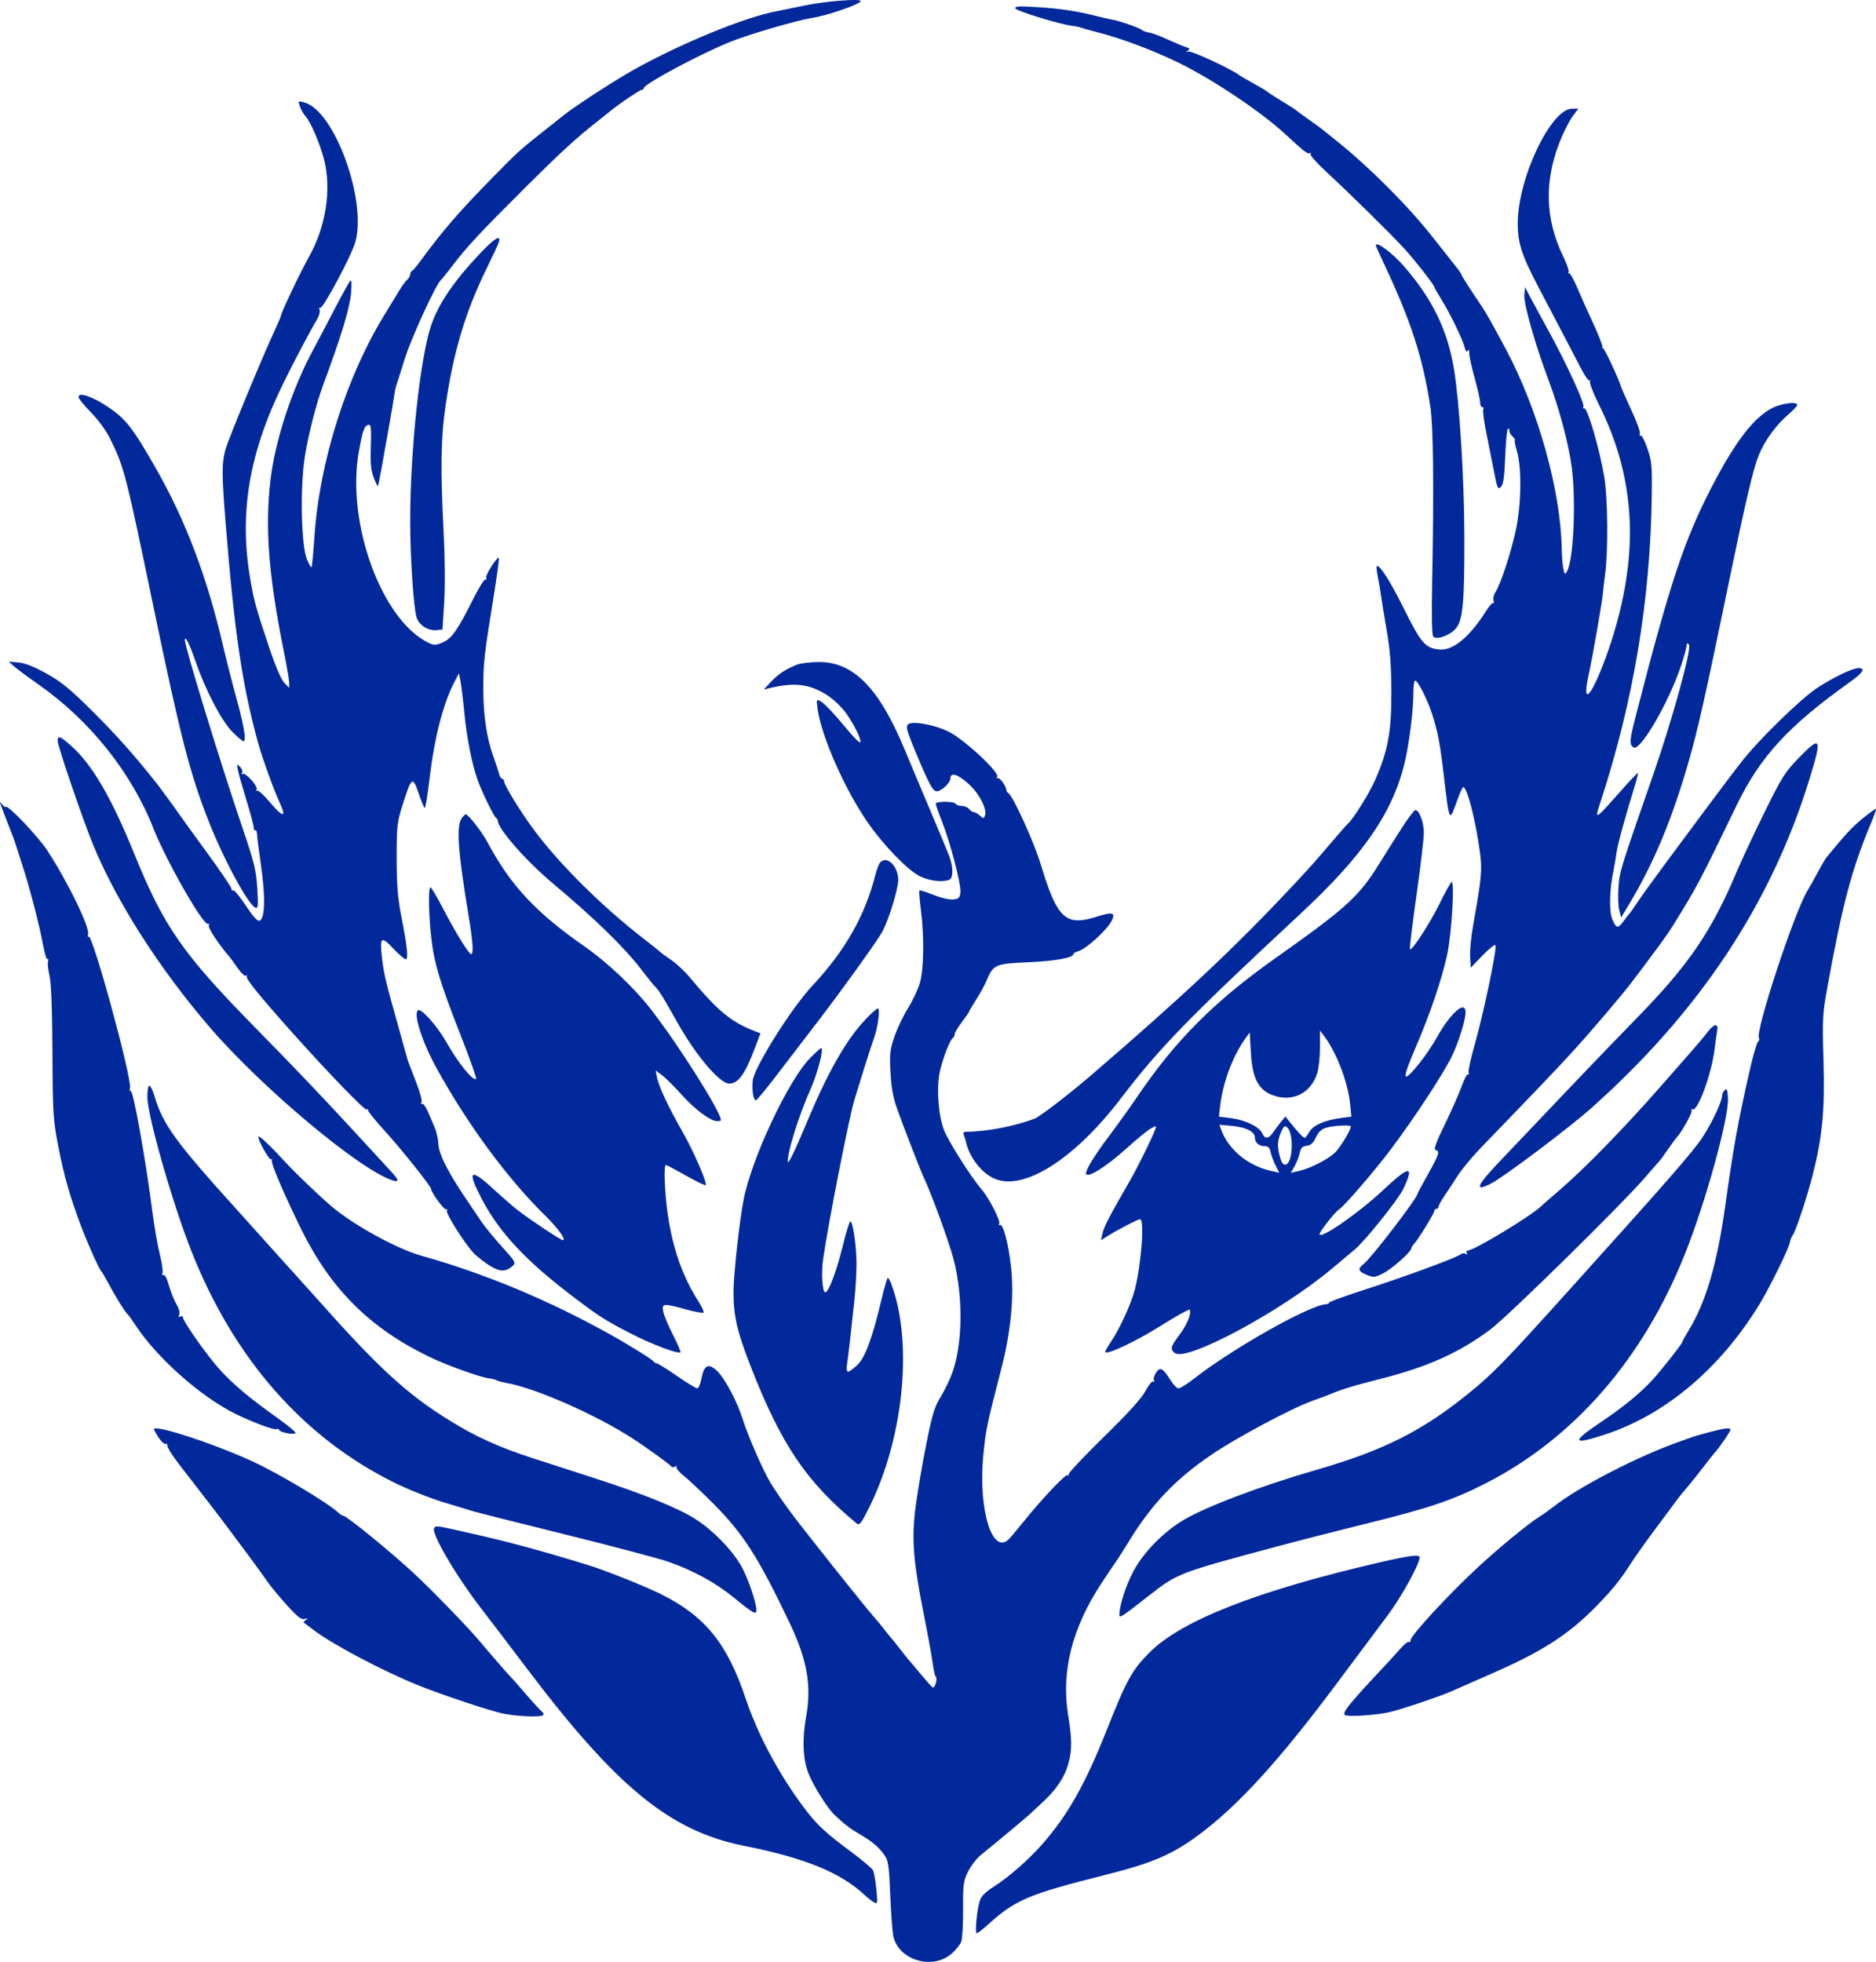
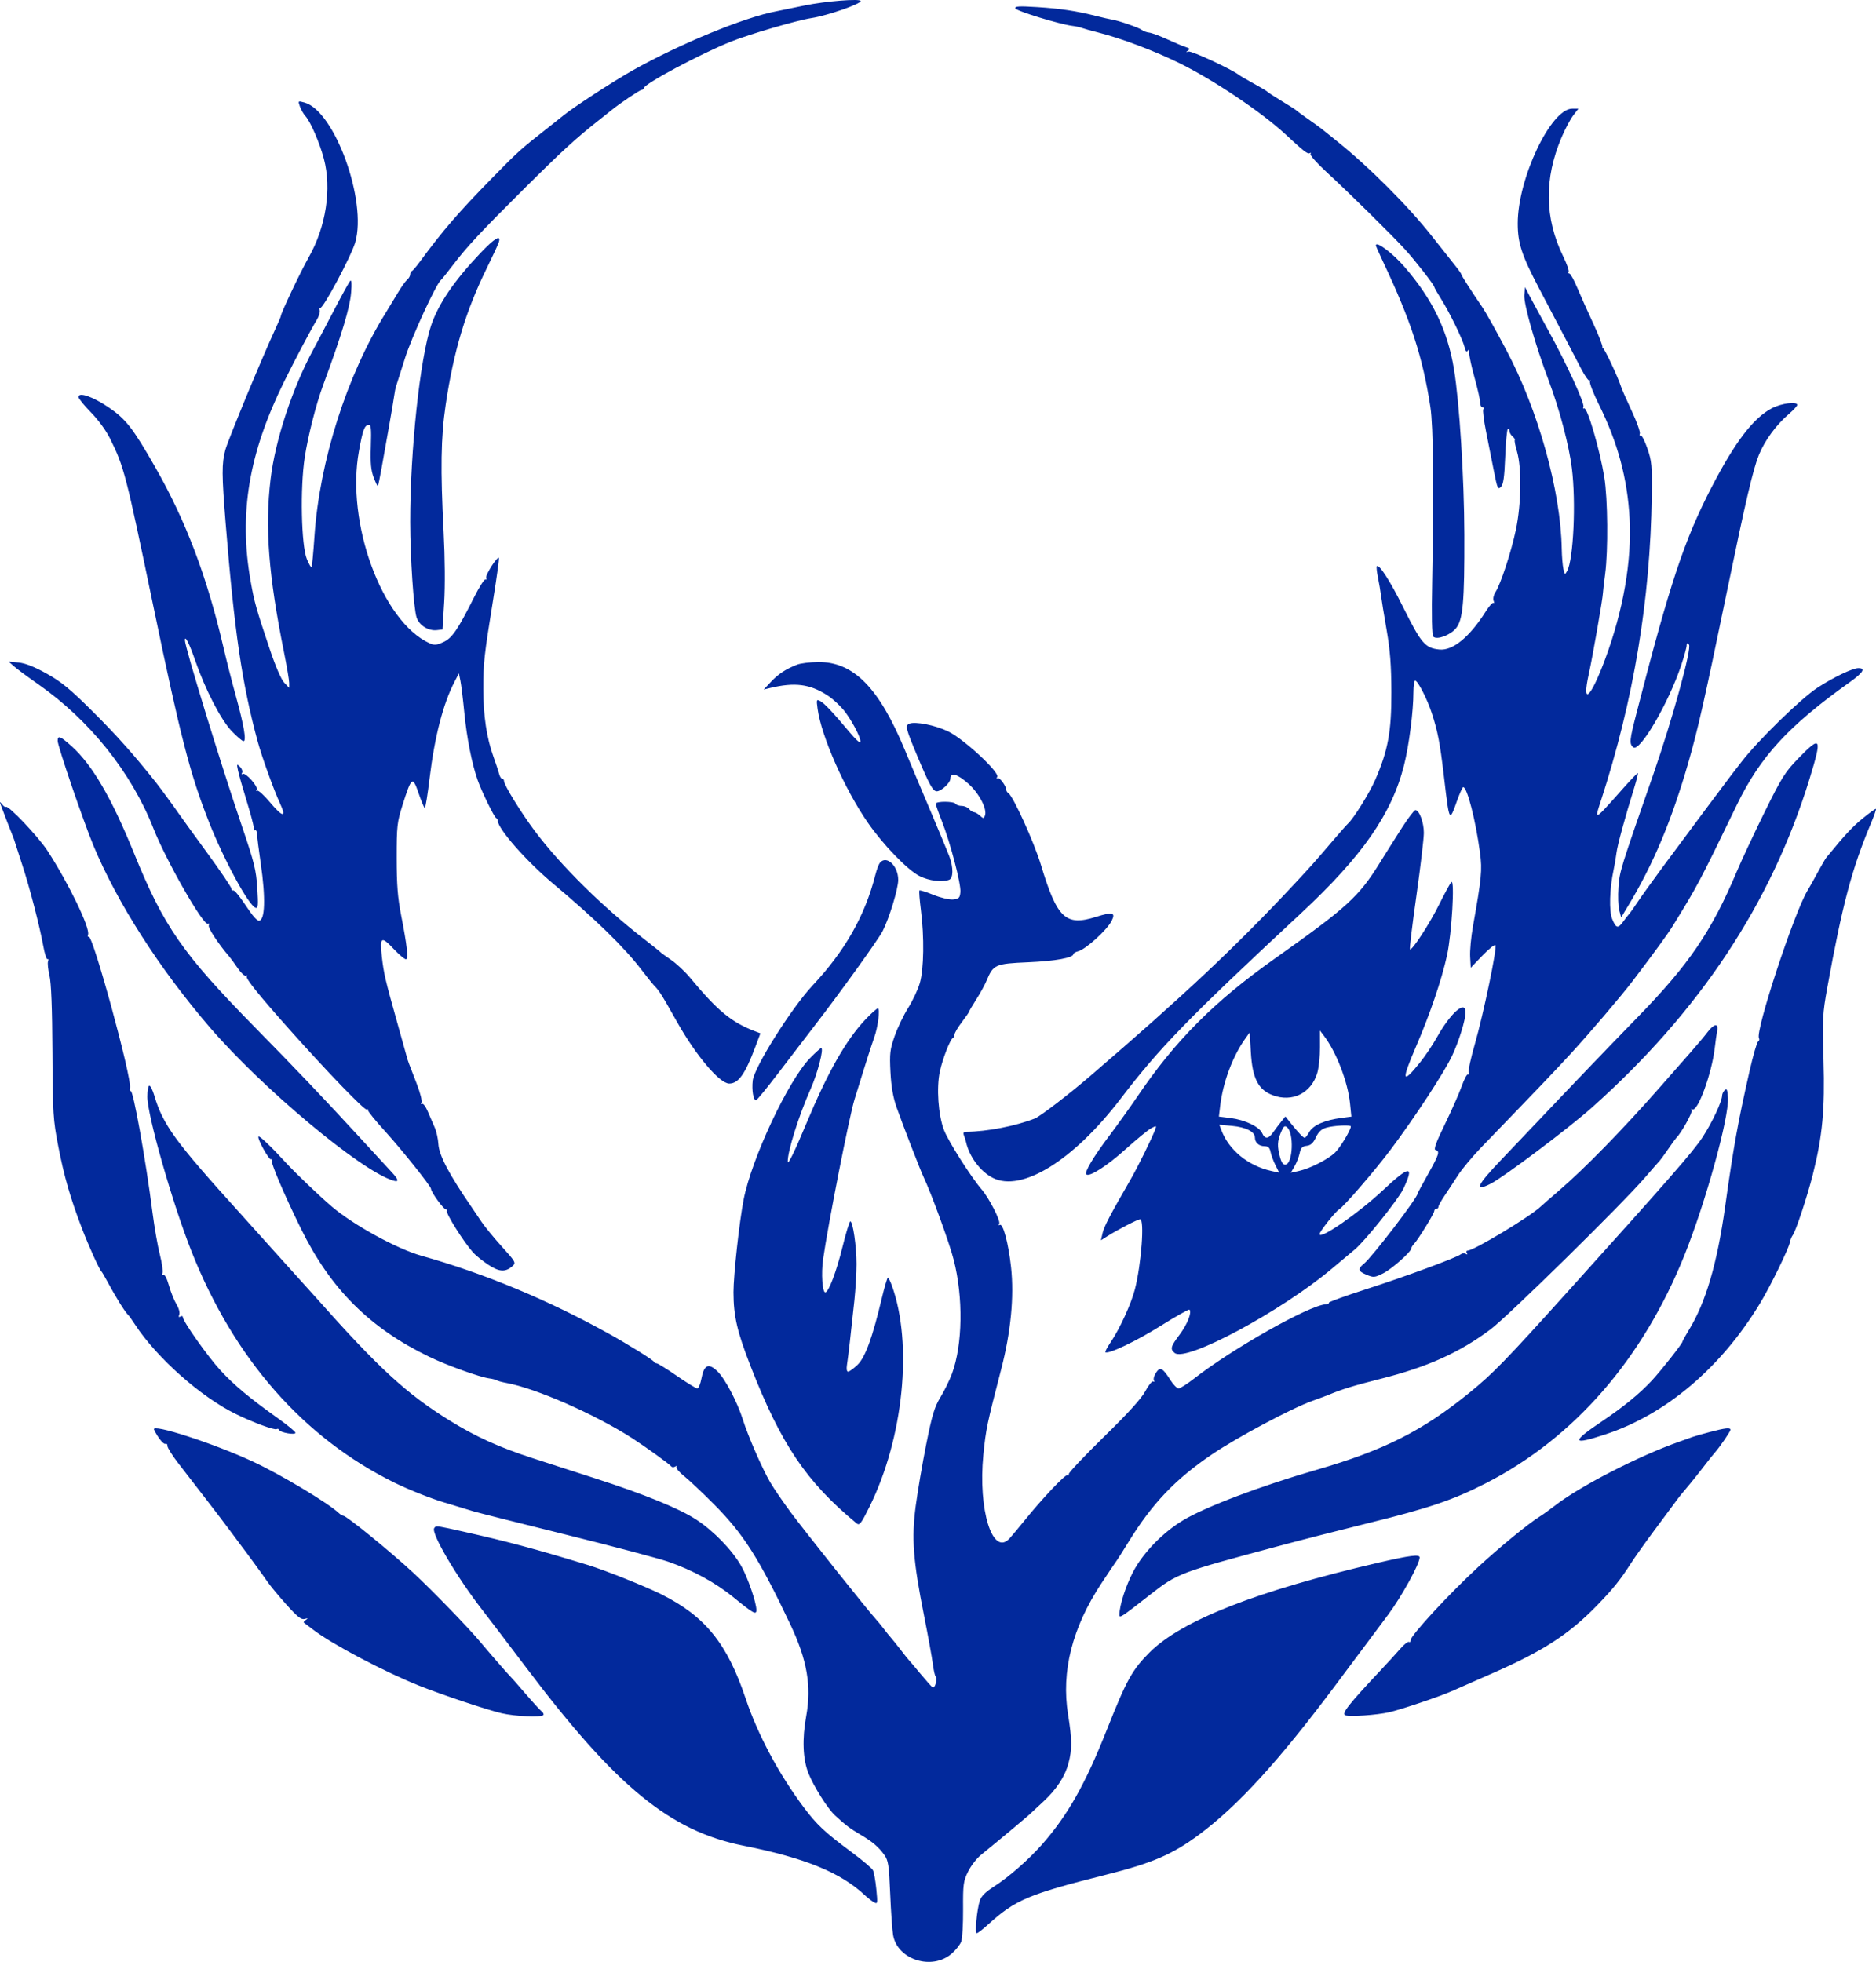
<svg xmlns="http://www.w3.org/2000/svg" width="549" height="574" viewBox="0 0 549 574" fill="none">
  <path fill-rule="evenodd" clip-rule="evenodd" d="M227.153 3.311C227.824 3.186 231.532 2.426 235.393 1.624C241.585 0.337 251.873 -0.481 251.873 0.313C251.873 1.193 242.113 4.571 237.529 5.279C233.142 5.956 219.248 10.018 213.737 12.234C204.806 15.826 188.393 24.616 188.393 25.806C188.393 26.071 188.114 26.288 187.773 26.288C187.261 26.288 181.146 30.408 178.932 32.246C178.597 32.524 176.93 33.85 175.229 35.191C168.463 40.526 164.5 44.155 153.601 54.995C140.544 67.982 136.744 72.056 132.519 77.595C130.853 79.779 129.304 81.708 129.074 81.881C127.692 82.93 120.471 98.6 118.525 104.776C117.255 108.807 116.076 112.518 115.906 113.021C115.736 113.525 115.493 114.741 115.365 115.722C115.238 116.703 114.567 120.689 113.874 124.579C113.181 128.469 112.197 133.987 111.688 136.843C111.179 139.698 110.679 142.12 110.578 142.224C110.476 142.329 109.926 141.19 109.356 139.695C108.554 137.595 108.365 135.517 108.528 130.572C108.696 125.427 108.574 124.191 107.906 124.29C106.638 124.478 106.196 125.657 105.046 131.931C101.189 152.964 111.801 181.865 125.709 188.207C127.066 188.825 127.74 188.772 129.69 187.892C132.282 186.722 133.922 184.346 138.677 174.866C140.236 171.758 141.756 169.367 142.056 169.553C142.355 169.738 142.457 169.516 142.282 169.061C141.976 168.262 145.503 162.739 146 163.238C146.134 163.372 145.405 168.689 144.379 175.052C141.635 192.081 141.433 193.894 141.435 201.587C141.436 209.394 142.416 215.918 144.415 221.438C145.145 223.454 145.894 225.721 146.081 226.477C146.267 227.234 146.662 227.852 146.958 227.852C147.254 227.852 147.497 228.147 147.497 228.509C147.497 229.677 152.492 237.791 156.494 243.122C164.107 253.265 176.391 265.39 188.698 274.911C191.048 276.729 193.108 278.378 193.276 278.575C193.444 278.773 194.854 279.8 196.409 280.859C197.965 281.918 200.437 284.23 201.903 285.998C209.993 295.752 214.049 299.095 221 301.74L222.537 302.325L221.007 306.391C218.032 314.301 216.083 317.029 213.406 317.029C210.616 317.029 203.762 308.959 198.231 299.163C194.943 293.336 194.409 292.416 193.426 290.878C192.849 289.976 192.067 288.962 191.687 288.626C191.307 288.29 189.528 286.092 187.733 283.74C182.715 277.166 174.102 268.775 161.826 258.499C154.021 251.967 145.666 242.453 145.666 240.098C145.666 239.801 145.46 239.467 145.208 239.355C144.627 239.097 141.015 231.711 139.803 228.303C138.113 223.546 136.616 216.01 135.892 208.612C135.498 204.58 134.976 200.32 134.734 199.144L134.292 197.006L132.984 199.532C129.673 205.918 127.18 215.586 125.719 227.699C125.142 232.486 124.512 236.403 124.32 236.403C124.127 236.403 123.314 234.479 122.515 232.127C120.765 226.984 120.424 227.229 117.812 235.502C116.201 240.602 116.081 241.685 116.083 251.062C116.086 258.894 116.38 262.638 117.403 267.859C119.086 276.441 119.522 280.245 118.871 280.647C118.586 280.823 116.935 279.467 115.201 277.632C111.553 273.772 111.102 274.075 111.752 279.95C112.282 284.723 112.799 286.939 116.2 299.01C117.715 304.385 119.017 309.058 119.095 309.394C119.265 310.135 119.625 311.103 121.976 317.149C122.981 319.735 123.599 322.182 123.349 322.588C123.088 323.01 123.15 323.166 123.493 322.955C123.823 322.751 124.579 323.738 125.171 325.15C125.765 326.562 126.674 328.664 127.192 329.821C127.71 330.979 128.205 333.177 128.29 334.707C128.473 338.002 131.395 343.562 137.936 353.066C138.514 353.906 139.811 355.828 140.819 357.338C141.827 358.848 144.555 362.182 146.881 364.748C150.811 369.081 151.037 369.479 150.067 370.353C147.958 372.256 146.143 372.178 142.915 370.044C141.239 368.937 139.249 367.343 138.494 366.503C135.669 363.364 130.345 354.882 130.768 354.195C131.019 353.789 130.94 353.652 130.583 353.873C130.081 354.183 126.134 348.819 126.134 347.827C126.134 347.088 117.441 336.191 112.794 331.104C109.891 327.928 107.593 325.09 107.685 324.799C107.777 324.507 107.607 324.419 107.307 324.604C106.728 324.963 95.945 313.794 84.712 301.202C75.9 291.323 71.852 286.303 72.22 285.708C72.433 285.362 72.325 285.254 71.979 285.467C71.634 285.681 70.561 284.702 69.596 283.292C68.631 281.881 67.477 280.305 67.031 279.791C63.96 276.243 60.825 271.482 61.096 270.776C61.274 270.313 61.166 270.09 60.855 270.282C59.607 271.054 48.64 251.875 44.9 242.378C38.433 225.959 26.247 210.721 11.153 200.178C8.175 198.098 5.016 195.759 4.134 194.98L2.531 193.564L5.418 193.835C7.381 194.018 10.015 195.058 13.648 197.083C17.981 199.498 20.553 201.616 27.274 208.306C34.105 215.104 39.286 220.926 45.754 229.073C46.867 230.476 51.247 236.464 52.277 237.992C52.781 238.739 56.466 243.833 60.467 249.311C64.467 254.789 67.74 259.611 67.74 260.026C67.74 260.442 67.925 260.666 68.152 260.527C68.574 260.265 69.917 261.927 73.119 266.674C74.125 268.166 75.308 269.386 75.749 269.386C77.566 269.386 77.782 262.74 76.295 252.589C75.754 248.894 75.278 245.14 75.239 244.249C75.199 243.358 74.961 242.755 74.709 242.911C74.457 243.066 74.251 242.716 74.251 242.133C74.251 241.55 73.315 238.029 72.17 234.309C71.025 230.589 69.893 226.6 69.654 225.443C69.246 223.471 69.283 223.404 70.248 224.37C70.814 224.936 71.079 225.719 70.838 226.109C70.587 226.517 70.665 226.655 71.021 226.435C71.865 225.913 75.635 230.147 75.099 231.014C74.865 231.394 74.937 231.542 75.261 231.342C75.584 231.142 77.205 232.596 78.864 234.572C82.769 239.225 83.952 239.379 81.902 234.968C80.118 231.13 76.63 221.445 75.399 216.914C70.833 200.099 68.585 184.779 66.027 153.029C64.887 138.877 64.872 135.582 65.935 131.651C66.724 128.734 76.643 104.732 80.398 96.655C81.382 94.54 82.186 92.658 82.186 92.472C82.186 91.629 87.886 79.628 90.363 75.253C95.395 66.369 97.102 55.267 94.787 46.485C93.56 41.831 90.879 35.61 89.403 33.994C88.825 33.362 88.087 32.081 87.763 31.151C87.179 29.476 87.194 29.463 89.105 29.992C97.928 32.433 107.484 58.778 103.954 70.929C102.782 74.965 94.45 90.529 93.708 90.07C93.421 89.893 93.348 90.167 93.545 90.68C93.741 91.193 93.358 92.513 92.693 93.613C90.853 96.658 86.602 104.688 83.227 111.494C72.802 132.521 69.82 150.241 73.358 170.131C74.445 176.237 74.964 178.079 78.957 189.982C80.625 194.954 82.299 198.829 83.175 199.741L84.627 201.255V199.811C84.627 199.018 83.956 195.038 83.136 190.969C78.582 168.379 77.492 154.39 79.182 140.202C80.549 128.715 85.593 113.456 91.772 102.11C92.619 100.553 95.242 95.568 97.6 91.033C99.957 86.498 102.157 82.512 102.487 82.176C102.881 81.775 102.973 82.929 102.757 85.535C102.376 90.101 100.067 97.748 94.547 112.716C92.481 118.318 90.151 127.465 89.177 133.8C87.799 142.752 88.153 159.589 89.803 163.59C90.397 165.032 91.008 166.088 91.159 165.937C91.31 165.785 91.7 161.72 92.025 156.902C93.51 134.923 101.491 109.856 112.802 91.644C113.741 90.132 115.353 87.474 116.384 85.738C117.416 84.002 118.658 82.25 119.145 81.846C119.631 81.441 120.03 80.755 120.03 80.32C120.03 79.885 120.247 79.438 120.513 79.326C120.779 79.214 121.805 78.023 122.793 76.679C129.676 67.323 134.124 62.177 144.367 51.72C151.514 44.426 152.463 43.57 159.705 37.892C161.887 36.182 164.206 34.34 164.858 33.8C167.745 31.408 179.482 23.774 185.279 20.52C199.062 12.78 217.892 5.042 227.153 3.311ZM313.828 7.569C310.027 7.087 297.394 3.218 297.141 2.458C296.93 1.824 298.205 1.749 303.521 2.084C310.336 2.514 314.951 3.209 320.847 4.694C322.693 5.159 324.754 5.628 325.425 5.735C327.471 6.063 333.31 8.085 334.159 8.76C334.598 9.109 335.56 9.461 336.295 9.541C337.031 9.621 339.418 10.505 341.6 11.505C343.782 12.505 346.222 13.522 347.022 13.765C348.176 14.115 348.302 14.33 347.632 14.807C346.969 15.28 347.009 15.338 347.822 15.078C348.689 14.801 360.507 20.292 362.627 21.957C362.98 22.235 364.917 23.363 366.931 24.466C368.946 25.568 370.731 26.638 370.899 26.843C371.067 27.048 372.989 28.294 375.171 29.611C377.354 30.929 379.276 32.164 379.444 32.354C379.612 32.546 381.123 33.659 382.801 34.829C384.48 35.999 386.265 37.29 386.769 37.698C387.272 38.106 389.329 39.76 391.341 41.373C400.774 48.942 412.168 60.358 419.131 69.219C421.827 72.65 424.85 76.469 425.849 77.707C426.847 78.944 427.665 80.115 427.665 80.309C427.665 80.62 430.673 85.314 433.754 89.811C434.761 91.281 437.347 95.895 440.772 102.332C450.153 119.964 456.729 143.528 457.035 160.608C457.075 162.822 457.293 165.459 457.519 166.466C457.906 168.195 457.969 168.229 458.616 167.061C460.466 163.724 461.237 146.882 459.994 136.965C459.155 130.266 456.38 119.752 453.27 111.494C449.295 100.936 445.874 88.947 446.09 86.328L446.281 84.008L447.723 86.757C448.515 88.269 450.976 92.804 453.19 96.835C458.404 106.324 463.768 117.994 463.383 119.009C463.217 119.446 463.309 119.662 463.589 119.489C464.48 118.938 468.152 131.453 469.485 139.591C470.516 145.879 470.647 161.083 469.73 167.993C469.396 170.513 469.109 172.987 469.093 173.491C469.041 175.164 466.091 192.037 464.928 197.312C462.848 206.75 465.512 204.248 469.769 192.764C475.043 178.536 477.539 164.223 476.901 151.859C476.295 140.119 473.426 129.439 467.888 118.309C466.243 115.002 465.078 111.979 465.3 111.59C465.523 111.202 465.482 111.085 465.211 111.331C464.939 111.576 463.836 110.065 462.759 107.971C461.682 105.878 459.427 101.554 457.748 98.362C456.07 95.171 452.703 88.758 450.268 84.111C445.303 74.639 444.161 71.139 444.157 65.379C444.147 52.23 453.854 31.785 460.107 31.785H461.909L460.381 33.788C459.541 34.89 458.017 37.76 456.995 40.165C451.832 52.305 451.992 63.796 457.481 75.079C458.525 77.223 459.23 79.216 459.05 79.507C458.87 79.799 458.972 80.038 459.277 80.038C459.582 80.038 460.611 81.893 461.564 84.161C462.516 86.429 464.608 91.103 466.212 94.548C467.817 97.993 469.047 101.154 468.945 101.573C468.844 101.99 468.883 102.105 469.033 101.826C469.278 101.369 473.484 110.262 474.424 113.227C474.636 113.894 476.027 117.047 477.514 120.234C479.002 123.42 480.072 126.414 479.891 126.886C479.71 127.358 479.81 127.59 480.114 127.403C480.417 127.215 481.307 128.918 482.09 131.188C483.382 134.93 483.502 136.23 483.38 145.088C482.958 175.536 478.066 204.876 468.516 234.213C467.696 236.732 467.182 238.23 467.484 238.418C467.914 238.687 470 236.298 475.217 230.415C477.368 227.99 479.213 226.091 479.318 226.197C479.423 226.302 478.96 228.16 478.29 230.327C475.454 239.489 473.339 247.253 473.057 249.535C472.892 250.879 472.518 253.078 472.228 254.422C471.021 260.006 470.836 266.584 471.82 268.941C472.947 271.639 473.495 271.755 475.037 269.624C475.671 268.747 476.472 267.716 476.815 267.333C477.159 266.951 478.258 265.401 479.258 263.889C480.258 262.377 483.685 257.611 486.873 253.296C493.113 244.853 505.721 227.935 506.518 226.936C506.786 226.6 508.143 224.842 509.535 223.031C514.424 216.664 527.012 204.37 531.884 201.203C536.636 198.114 542.152 195.479 543.868 195.479C546.041 195.479 545.222 196.815 541.363 199.563C523.4 212.355 515.156 221.306 508.281 235.487C497.051 258.651 496.987 258.772 489.594 270.798C488.055 273.303 484.688 277.928 477.661 287.189C474.554 291.285 465.141 302.325 459.799 308.139C454.818 313.559 450.744 317.824 433.532 335.635C430.947 338.31 427.854 342.021 426.659 343.881C425.464 345.741 423.69 348.439 422.718 349.877C421.746 351.315 420.95 352.757 420.95 353.083C420.95 353.41 420.676 353.676 420.34 353.676C420.004 353.676 419.73 353.958 419.73 354.303C419.73 355.012 414.991 362.718 413.797 363.951C413.367 364.395 413.015 364.972 413.015 365.233C413.015 366.221 407.318 371.275 404.766 372.55C402.289 373.788 401.953 373.818 399.93 372.972C397.398 371.913 397.242 371.286 399.129 369.747C401.594 367.736 414.847 350.422 414.847 349.213C414.847 349.088 416.219 346.537 417.897 343.543C421.142 337.754 421.446 336.779 420.105 336.466C419.489 336.322 420.228 334.281 422.832 328.939C424.796 324.908 427.009 319.904 427.748 317.819C428.487 315.735 429.317 314.169 429.592 314.339C429.867 314.51 429.949 314.274 429.773 313.816C429.597 313.358 430.432 309.565 431.629 305.386C434.15 296.578 438.148 277.383 437.635 276.551C437.442 276.24 435.738 277.592 433.848 279.557L430.411 283.129L430.227 279.919C430.125 278.154 430.494 274.169 431.046 271.063C433.573 256.85 433.791 254.59 433.119 249.535C431.87 240.136 429.358 230.295 428.208 230.295C427.999 230.295 427.212 232.013 426.458 234.112C425.474 236.854 424.914 238.493 424.476 238.461C423.855 238.416 423.48 235.012 422.492 226.63C421.398 217.35 420.729 213.901 418.995 208.612C417.634 204.457 414.909 199.144 414.139 199.144C413.857 199.144 413.626 200.645 413.626 202.48C413.626 208.1 412.346 218.096 410.886 223.882C407.289 238.131 398.643 250.545 380.665 267.267C347.765 297.87 339.333 306.537 327.987 321.409C314.177 339.512 298.975 348.929 290.525 344.615C286.892 342.761 283.651 338.417 282.701 334.131C282.589 333.627 282.313 332.749 282.088 332.18C281.793 331.435 281.992 331.142 282.798 331.136C288.816 331.087 297.181 329.465 302.841 327.251C304.362 326.655 312.791 320.189 319.016 314.842C346.273 291.427 361.659 276.969 378.529 258.915C383.694 253.387 384.367 252.631 390.138 245.87C392.146 243.519 394.092 241.32 394.463 240.984C396.13 239.477 400.76 232.047 402.456 228.157C406.193 219.59 407.212 214.047 407.176 202.504C407.15 194.63 406.813 190.225 405.78 184.28C405.03 179.968 404.294 175.433 404.142 174.202C403.991 172.971 403.59 170.613 403.252 168.961C402.915 167.309 402.764 165.832 402.918 165.678C403.604 164.991 406.774 169.916 410.617 177.637C415.92 188.293 417.067 189.63 421.256 190.038C425.176 190.42 430.107 186.357 434.832 178.851C435.831 177.264 436.839 176.156 437.072 176.389C437.305 176.622 437.313 176.338 437.091 175.758C436.868 175.178 437.104 174.064 437.615 173.284C439.161 170.924 442.225 161.58 443.621 154.976C445.204 147.483 445.352 136.86 443.939 132.099C443.435 130.399 443.143 128.886 443.293 128.737C443.442 128.588 443.145 128.118 442.634 127.693C442.122 127.268 441.704 126.496 441.704 125.977C441.704 125.459 441.498 125.24 441.246 125.492C440.994 125.744 440.651 129.451 440.483 133.731C440.25 139.66 439.951 141.738 439.225 142.464C438.363 143.327 438.171 142.891 437.182 137.839C436.582 134.771 435.552 129.582 434.893 126.307C434.234 123.032 433.866 120.077 434.073 119.741C434.281 119.405 434.16 119.129 433.805 119.129C433.449 119.129 433.158 118.511 433.156 117.755C433.156 116.999 432.428 113.77 431.539 110.578C430.65 107.387 429.938 104.115 429.956 103.308C429.977 102.376 429.817 102.118 429.518 102.602C429.204 103.111 428.906 102.785 428.624 101.627C428.059 99.308 424.262 91.509 421.751 87.509C420.639 85.738 419.73 84.137 419.73 83.951C419.73 83.409 414.237 76.357 411.212 73.014C407.606 69.029 394.538 56.152 388.154 50.291C385.391 47.755 383.304 45.397 383.518 45.051C383.731 44.706 383.628 44.595 383.29 44.804C382.693 45.173 381.613 44.338 376.214 39.323C369.226 32.834 355.137 23.379 345.125 18.46C337.652 14.788 328.093 11.194 321.152 9.446C319.138 8.938 317.078 8.36 316.574 8.162C316.071 7.963 314.835 7.696 313.828 7.569ZM126.153 95.253C128.288 88.91 132.841 82.216 140.552 74.083C144.752 69.653 146.73 68.485 145.97 70.883C145.755 71.558 144.194 74.925 142.499 78.365C136.278 90.997 132.741 102.747 130.411 118.519C129.017 127.959 128.872 137.257 129.829 155.777C130.212 163.181 130.275 171.544 129.984 176.239L129.491 184.18L127.853 184.369C125.381 184.655 122.671 182.97 121.915 180.677C121.052 178.062 120.051 163.13 120.039 152.713C120.017 132.015 122.899 104.916 126.153 95.253ZM404.725 76.543C403.578 74.118 402.639 71.987 402.639 71.81C402.639 70.388 407.496 74.013 410.988 78.042C419.21 87.528 423.622 96.634 425.496 107.987C427.099 117.702 428.485 139.782 428.533 156.388C428.591 176.302 428.13 181.394 426.046 183.874C424.353 185.886 420.464 187.298 419.443 186.271C419.028 185.853 418.918 180.3 419.119 169.944C419.642 143.048 419.456 124.688 418.604 119.129C416.347 104.413 412.889 93.803 404.725 76.543ZM26.607 120.64C24.611 118.615 22.979 116.592 22.979 116.144C22.979 114.602 27.173 116.047 31.78 119.175C36.828 122.602 38.856 125.203 45.396 136.631C54.356 152.293 60.591 168.747 65.381 189.371C66.278 193.235 67.924 199.694 69.039 203.725C71.394 212.243 72.174 216.857 71.258 216.857C70.913 216.857 69.378 215.552 67.845 213.956C64.678 210.658 60.083 201.792 57.161 193.342C55.419 188.305 54.108 185.712 54.108 187.303C54.108 189.322 64.615 223.577 70.855 241.9C74.414 252.353 74.957 254.55 75.289 259.849C75.604 264.888 75.524 265.841 74.806 265.605C72.76 264.933 65.526 251.613 61.101 240.373C55.601 226.401 52.87 215.809 44.959 177.766C36.735 138.216 36.35 136.722 32.161 128.225C31.048 125.969 28.705 122.768 26.607 120.64ZM500.884 142.551C507.735 129.311 513.125 122.257 518.554 119.427C521.33 117.98 525.937 117.383 525.937 118.471C525.937 118.781 524.854 119.961 523.531 121.095C519.781 124.307 516.447 128.858 514.711 133.133C513.029 137.274 510.819 146.717 505.48 172.574C498.885 204.517 496.9 213.328 494.125 222.965C489.217 240.008 483.923 252.649 476.615 264.778L474.423 268.417L473.866 266.305C473.56 265.144 473.457 262.133 473.637 259.613C473.973 254.913 474.111 254.466 483.796 226.666C489.393 210.602 495.186 189.506 494.256 188.576C493.77 188.089 493.586 188.172 493.586 188.874C493.586 189.407 492.869 192.005 491.993 194.646C488.36 205.595 479.836 220.197 477.978 218.654C476.766 217.647 476.859 216.626 478.879 208.78C488.698 170.619 492.896 157.987 500.884 142.551ZM225.627 199.478C227.795 197.174 229.951 195.756 233.257 194.458C234.264 194.063 237.036 193.719 239.415 193.693C249.768 193.582 257.289 201.237 264.875 219.606C266.401 223.301 269.752 231.272 272.321 237.319C274.89 243.366 277.383 249.379 277.861 250.681C279.031 253.868 278.987 256.941 277.765 257.41C275.687 258.208 271.851 257.717 269.047 256.296C265.566 254.531 258.376 247.08 253.901 240.6C247.182 230.873 240.365 215.416 239.271 207.427C238.891 204.652 238.933 204.533 240.069 205.141C241.285 205.792 243.915 208.59 248.734 214.358C250.197 216.109 251.544 217.39 251.729 217.206C252.27 216.664 249.962 211.918 247.522 208.557C246.28 206.846 243.842 204.534 242.103 203.417C236.961 200.115 232.56 199.562 225.322 201.307L223.49 201.749L225.627 199.478ZM268.46 221.247C265.107 213.262 264.857 212.268 266.065 211.738C267.78 210.986 273.735 212.168 277.502 214.007C282.091 216.248 292.614 226.01 291.823 227.291C291.558 227.72 291.613 227.884 291.953 227.674C292.519 227.323 294.485 230.009 294.492 231.143C294.495 231.441 294.768 231.854 295.1 232.059C296.482 232.914 302.6 246.379 304.576 252.915C309.361 268.739 311.817 271.066 320.759 268.252C325.603 266.727 326.54 266.966 325.321 269.412C323.987 272.088 317.762 277.74 315.506 278.325C314.751 278.521 314.133 278.88 314.133 279.123C314.133 280.227 308.844 281.19 300.891 281.533C291.232 281.95 290.684 282.193 288.706 286.93C288.19 288.165 286.833 290.637 285.691 292.424C284.549 294.212 283.613 295.804 283.613 295.963C283.613 296.121 282.652 297.511 281.477 299.051C280.302 300.592 279.341 302.22 279.341 302.67C279.341 303.121 279.123 303.581 278.856 303.693C278.088 304.015 275.878 309.679 275.052 313.442C274.002 318.223 274.564 326.238 276.259 330.65C277.513 333.913 284.246 344.518 287.282 348.013C289.416 350.469 292.894 357.255 292.416 358.029C292.163 358.439 292.231 358.59 292.572 358.38C293.518 357.794 295.121 363.791 295.876 370.745C296.816 379.391 295.815 389.725 292.979 400.654C288.827 416.655 288.512 418.168 287.775 425.606C286.174 441.752 290.486 455.543 295.438 450.111C296.168 449.311 298.093 447.007 299.716 444.991C304.936 438.509 311.807 431.247 312.383 431.604C312.69 431.794 312.867 431.646 312.775 431.274C312.683 430.903 317.307 426.004 323.052 420.387C330.185 413.415 334.036 409.164 335.195 406.986C336.128 405.233 337.169 403.97 337.509 404.18C337.855 404.394 337.94 404.259 337.702 403.874C337.468 403.495 337.735 402.486 338.295 401.631C339.494 399.8 340.277 400.213 342.607 403.906C343.404 405.171 344.442 406.205 344.912 406.205C345.381 406.205 347.369 404.953 349.329 403.422C360.642 394.587 382.942 381.986 387.93 381.61C388.588 381.56 389.022 381.351 388.895 381.146C388.768 380.94 393.663 379.162 399.771 377.194C411.328 373.471 426.211 367.986 427.485 366.98C427.891 366.66 428.551 366.602 428.953 366.85C429.416 367.137 429.525 367.044 429.249 366.598C429.009 366.21 429.133 365.892 429.524 365.892C431.296 365.892 447.782 355.952 450.865 353.025C451.373 352.543 453.707 350.506 456.054 348.497C463.618 342.021 474.944 330.428 485.9 317.945C488.849 314.585 492.814 310.074 494.713 307.919C496.611 305.764 498.851 303.094 499.69 301.986C501.607 299.455 502.964 299.272 502.518 301.606C502.341 302.53 502.021 304.797 501.808 306.645C500.944 314.108 496.771 325.5 495.245 324.557C494.886 324.334 494.804 324.469 495.053 324.872C495.398 325.432 491.939 331.614 490.556 332.909C490.376 333.077 489.282 334.589 488.124 336.269C486.967 337.948 485.868 339.46 485.683 339.628C485.498 339.796 483.573 341.995 481.406 344.515C474.752 352.252 441.347 385.077 436.21 388.926C427.099 395.754 417.763 399.953 403.955 403.432C396.168 405.395 392.743 406.446 388.905 408.051C388.234 408.332 386.036 409.15 384.022 409.869C378.052 411.999 362.181 420.452 354.818 425.421C344.033 432.7 337.159 439.893 330.279 451.099C328.629 453.787 327.061 456.26 326.795 456.596C326.528 456.932 324.532 459.901 322.358 463.195C313.775 476.2 310.521 488.97 312.563 501.636C313.731 508.881 313.757 511.854 312.686 515.879C311.649 519.774 309.181 523.536 305.32 527.106C303.663 528.638 301.871 530.304 301.34 530.808C300.378 531.72 291.378 539.226 287.058 542.719C285.812 543.727 284.116 545.926 283.291 547.605C281.918 550.397 281.795 551.34 281.843 558.6C281.873 562.967 281.622 567.244 281.288 568.105C280.953 568.966 279.714 570.518 278.533 571.555C272.8 576.592 262.605 573.384 261.359 566.15C261.106 564.685 260.722 559.226 260.505 554.019C260.158 545.68 259.954 544.333 258.799 542.719C257.091 540.333 255.295 538.818 251.645 536.683C248.819 535.031 247.333 533.9 244.325 531.114C242.174 529.121 238.016 522.498 236.554 518.737C234.93 514.557 234.715 508.815 235.931 502.101C237.527 493.291 236.193 485.605 231.266 475.226C222.073 455.861 217.568 448.78 208.901 440.08C205.511 436.676 201.584 432.974 200.173 431.853C198.762 430.731 197.775 429.544 197.978 429.215C198.195 428.863 198.029 428.813 197.575 429.094C197.15 429.357 196.627 429.32 196.412 429.013C195.988 428.404 188.949 423.324 185.036 420.802C174.167 413.797 156.775 406.159 148.16 404.607C146.956 404.39 145.697 404.049 145.361 403.85C145.025 403.651 144.064 403.401 143.225 403.295C140.459 402.945 130.802 399.477 125.613 396.968C108.182 388.543 96.739 377.121 88.084 359.508C83.019 349.201 79.148 340.1 79.551 339.447C79.761 339.107 79.666 338.993 79.34 339.196C78.766 339.551 75.163 333.014 75.659 332.518C75.949 332.228 79.515 335.632 83.527 340.029C86.34 343.111 93.6 350.051 97.165 353.066C103.603 358.508 116.223 365.418 123.387 367.424C141.765 372.569 160.333 380.298 178.322 390.292C183.994 393.443 191.118 397.881 191.343 398.404C191.456 398.663 191.822 398.876 192.158 398.876C192.494 398.876 195.151 400.525 198.063 402.54C200.975 404.556 203.668 406.205 204.049 406.205C204.43 406.205 204.977 404.929 205.266 403.369C206.015 399.31 207.351 398.69 209.94 401.2C212.204 403.396 215.767 410.161 217.402 415.367C218.913 420.177 223.096 429.763 225.397 433.691C226.48 435.539 229.24 439.569 231.532 442.646C235.673 448.208 254.279 471.558 256.106 473.485C256.631 474.04 257.748 475.394 258.588 476.494C259.427 477.594 260.392 478.79 260.733 479.151C261.073 479.512 262.302 481.044 263.464 482.555C264.625 484.067 265.72 485.441 265.896 485.609C266.073 485.777 267.585 487.564 269.256 489.579C270.927 491.595 272.575 493.443 272.918 493.685C273.595 494.164 274.477 491.013 273.81 490.496C273.594 490.328 273.223 488.678 272.985 486.831C272.748 484.983 271.599 478.661 270.432 472.782C267.203 456.521 266.716 450.149 267.976 440.622C268.547 436.306 269.939 428.148 271.07 422.493C272.784 413.923 273.477 411.636 275.237 408.75C276.398 406.847 277.911 403.758 278.6 401.886C281.709 393.439 281.922 379.665 279.113 368.641C277.835 363.625 272.591 349.243 270.206 344.209C269.301 342.302 264.076 328.798 262.406 324.053C261.353 321.058 260.808 317.947 260.587 313.667C260.307 308.236 260.443 307.066 261.803 303.153C262.644 300.731 264.423 297.022 265.756 294.91C267.089 292.797 268.63 289.516 269.182 287.616C270.373 283.515 270.509 274.135 269.492 266.201C269.111 263.229 268.918 260.677 269.064 260.531C269.21 260.386 271.046 260.961 273.144 261.809C275.269 262.668 277.825 263.267 278.913 263.162C280.617 262.997 280.891 262.722 281.055 261.021C281.282 258.679 278.072 246.407 275.611 240.205C274.641 237.76 273.847 235.493 273.847 235.166C273.847 234.379 279.16 234.394 279.646 235.181C279.854 235.517 280.66 235.792 281.439 235.792C282.217 235.792 283.195 236.204 283.613 236.708C284.032 237.212 284.662 237.625 285.014 237.625C285.366 237.625 286.15 238.074 286.757 238.624C287.767 239.538 287.893 239.539 288.237 238.643C288.953 236.774 286.58 232.164 283.454 229.351C280.219 226.44 278.12 225.832 278.12 227.807C278.12 229.037 275.46 231.517 274.14 231.517C273.023 231.517 271.98 229.63 268.46 221.247ZM27.345 247.397C24.384 240.264 16.875 218.288 16.875 216.755C16.875 215.064 17.674 215.375 20.983 218.353C27.003 223.769 32.66 233.472 39.218 249.627C47.937 271.106 53.411 278.989 74.572 300.537C86.939 313.129 94.368 320.932 105.105 332.604C109.432 337.307 113.734 341.98 114.667 342.988C116.722 345.209 116.824 345.96 114.994 345.393C105.494 342.454 76.731 318.394 61.37 300.537C46.672 283.45 34.275 264.089 27.345 247.397ZM516.386 237.625C521.388 227.473 522.391 225.875 526.255 221.896C532.952 215.002 533.307 215.655 529.531 227.934C518.335 264.348 497.352 295.996 465.733 324.16C459.121 330.05 440.081 344.371 436.289 346.307C431.22 348.894 432.124 346.843 439.398 339.245C443.216 335.257 448.662 329.534 451.499 326.528C459.595 317.951 470.584 306.498 479.353 297.496C494.278 282.176 500.896 272.449 508.243 255.032C509.66 251.673 513.325 243.839 516.386 237.625ZM3.747 244.649C2.885 242.518 0.901 237.377 0.328 235.792C-0.161 234.437 -0.13 234.384 0.604 235.324C1.058 235.907 1.566 236.248 1.732 236.082C2.36 235.453 11.277 244.861 13.917 248.939C20.167 258.591 26.467 271.642 25.763 273.479C25.582 273.95 25.662 274.195 25.942 274.022C27.127 273.289 38.716 315.744 38.039 318.337C37.875 318.962 37.96 319.339 38.227 319.174C38.96 318.72 42.604 339.003 44.647 354.898C45.187 359.097 46.143 364.556 46.771 367.029C47.4 369.502 47.75 371.952 47.55 372.474C47.331 373.045 47.44 373.266 47.824 373.028C48.205 372.793 48.858 374.042 49.449 376.135C49.993 378.06 50.982 380.524 51.648 381.61C52.33 382.724 52.685 384.033 52.463 384.612C52.198 385.304 52.302 385.495 52.784 385.197C53.177 384.954 53.498 385.016 53.498 385.335C53.498 386.559 60.823 396.93 64.509 400.924C68.557 405.311 73.011 409.025 81.423 415.025C84.193 417.001 86.459 418.879 86.459 419.198C86.459 419.929 81.96 419.146 81.676 418.366C81.563 418.057 81.239 417.947 80.955 418.123C80.339 418.503 74.181 416.232 69.063 413.736C58.825 408.745 45.931 397.318 39.546 387.576C38.665 386.232 37.791 384.995 37.604 384.827C36.607 383.932 33.89 379.566 31.144 374.444C30.514 373.268 29.857 372.169 29.684 372.001C29.031 371.363 25.903 364.441 23.928 359.263C20.558 350.427 18.786 344.274 17.069 335.456C15.54 327.597 15.438 325.976 15.343 307.867C15.274 294.907 14.992 287.572 14.476 285.395C14.055 283.618 13.87 281.748 14.065 281.241C14.26 280.732 14.193 280.457 13.916 280.628C13.64 280.799 13.081 279.095 12.674 276.842C11.599 270.886 8.665 259.576 6.462 252.895C5.41 249.703 4.48 246.817 4.395 246.481C4.31 246.145 4.019 245.321 3.747 244.649ZM534.495 250.867C540.05 244.094 542.01 241.985 545.102 239.451C547.118 237.799 548.866 236.544 548.986 236.664C549.105 236.784 548.469 238.626 547.572 240.759C541.948 254.13 539.17 264.569 534.752 288.932C533.359 296.619 533.283 298.067 533.643 310.31C534.064 324.645 533.332 332.424 530.503 343.665C528.92 349.955 525.477 360.343 524.625 361.402C524.314 361.787 523.94 362.724 523.794 363.482C523.413 365.464 518.025 376.452 514.975 381.468C503.572 400.219 487.484 413.837 469.875 419.645C459.916 422.929 459.657 422.004 468.816 415.849C475.1 411.625 479.876 407.715 483.422 403.891C486.189 400.907 492.366 393.059 492.366 392.528C492.366 392.334 493.207 390.806 494.236 389.133C499.157 381.129 502.509 369.735 504.845 353.066C507.33 335.328 508.567 328.461 511.996 313.364C513.025 308.829 514.147 304.943 514.487 304.728C514.828 304.514 514.943 304.073 514.743 303.75C513.577 301.862 525.066 266.943 528.952 260.564C529.577 259.537 530.947 257.097 531.996 255.143C533.045 253.188 534.169 251.264 534.495 250.867ZM403.703 252.589C405.574 249.566 408.566 244.825 410.352 242.053C412.137 239.281 413.872 237.014 414.207 237.014C415.343 237.014 416.678 240.607 416.678 243.667C416.678 245.343 415.699 253.631 414.502 262.083C413.305 270.535 412.454 277.579 412.61 277.735C413.159 278.284 418.392 270.246 421.228 264.5C422.803 261.308 424.378 258.422 424.729 258.086C425.783 257.076 424.833 273.262 423.474 279.464C421.896 286.663 418.544 296.533 414.405 306.165C410.034 316.341 410.284 317.396 415.528 310.898C417.03 309.038 419.259 305.726 420.482 303.537C424.501 296.345 428.885 292.501 428.885 296.169C428.885 298.374 426.938 304.673 424.955 308.882C422.656 313.76 414.019 326.951 407.025 336.269C402.295 342.57 393.303 352.99 391.837 353.869C390.742 354.526 386.158 360.343 386.158 361.076C386.158 362.845 397.64 354.888 404.786 348.17C412.513 340.903 414.018 340.827 410.656 347.874C409.186 350.955 399.251 363.336 396.417 365.618C395.978 365.971 392.979 368.48 389.751 371.194C374.897 383.684 347.08 398.599 343.769 395.849C342.378 394.694 342.567 393.989 345.213 390.466C347.458 387.476 348.855 383.942 348.093 383.18C347.907 382.994 344.104 385.13 339.642 387.926C332.507 392.398 324.214 396.341 323.483 395.609C323.345 395.47 324.067 394.117 325.09 392.601C327.729 388.689 331.026 381.478 332.114 377.239C334 369.896 334.984 356.731 333.647 356.731C332.957 356.731 327.145 359.735 324.111 361.66L322.187 362.881L322.659 360.788C323.096 358.848 324.841 355.506 330.806 345.185C332.97 341.44 337.233 332.776 338.127 330.306C338.485 329.314 338.385 329.3 336.853 330.122C335.939 330.612 332.582 333.363 329.392 336.234C323.974 341.113 318.755 344.458 317.899 343.6C317.284 342.984 319.982 338.45 324.624 332.299C327.032 329.107 330.677 324.022 332.723 320.999C343.92 304.453 355.305 293.019 373.154 280.395C394.115 265.569 397.675 262.33 403.703 252.589ZM256.177 255.949C256.561 254.437 257.158 252.857 257.501 252.436C259.414 250.101 262.86 253.321 262.86 257.443C262.86 260.045 260.238 268.643 258.279 272.464C257.048 274.864 245.859 290.419 238.668 299.727C236.027 303.144 231.132 309.535 227.789 313.928C224.446 318.321 221.498 321.915 221.239 321.915C220.459 321.915 219.964 318.958 220.277 316.175C220.722 312.223 231.578 294.97 237.803 288.321C247.334 278.142 253.133 267.925 256.177 255.949ZM235.992 328.664C242.227 313.723 247.585 304.285 253.219 298.325C254.926 296.518 256.584 295.04 256.902 295.04C257.626 295.04 256.911 300.651 255.812 303.591C255.373 304.767 254.032 308.89 252.834 312.753C251.635 316.616 250.398 320.602 250.084 321.61C248.561 326.5 242.328 358.197 240.871 368.454C240.287 372.565 240.656 378.108 241.513 378.108C242.477 378.108 244.788 372.016 246.551 364.824C247.56 360.709 248.593 357.341 248.846 357.341C249.589 357.341 250.653 364.683 250.653 369.808C250.653 372.412 250.374 377.199 250.032 380.448C249.044 389.849 248.201 397.188 247.86 399.334C247.672 400.523 247.805 401.319 248.192 401.319C248.548 401.319 249.779 400.426 250.928 399.334C253.195 397.178 255.309 391.39 258.068 379.788C258.846 376.513 259.639 373.833 259.829 373.833C260.018 373.833 260.546 374.864 261.002 376.123C267.187 393.231 264.395 420.802 254.449 440.861C252.006 445.787 251.528 446.404 250.694 445.715C235.979 433.559 228.597 422.626 219.687 399.792C215.72 389.629 214.665 385.079 214.65 378.091C214.64 373.119 216.364 357.405 217.628 350.928C219.986 338.86 230.707 316.054 237.083 309.546C238.646 307.951 240.103 306.645 240.321 306.645C241.17 306.645 239.261 314.04 237.246 318.556C233.807 326.259 230.423 337.007 230.537 339.864C230.58 340.95 232.575 336.856 235.992 328.664ZM385.491 313.931C385.937 312.443 386.295 309.038 386.284 306.363L386.265 301.501L387.415 303.004C391.051 307.756 394.429 316.504 395.079 322.853L395.473 326.703L392.494 327.094C387.682 327.727 384.292 329.205 383.186 331.151C382.638 332.114 382.033 332.903 381.84 332.906C381.405 332.911 379.959 331.407 377.803 328.71L376.155 326.649L374.9 328.208C374.21 329.065 373.152 330.474 372.549 331.338C371.198 333.273 370.155 333.337 369.365 331.535C368.545 329.664 364.335 327.648 360.157 327.126L356.704 326.694L357.078 323.541C357.896 316.635 360.716 309.074 364.405 303.896L365.71 302.064L366.055 307.925C366.497 315.445 368.204 318.807 372.394 320.409C378.151 322.609 383.712 319.858 385.491 313.931ZM56.068 366.198C50.456 352.045 43.121 326.367 43.121 320.871C43.121 319.094 43.386 317.639 43.708 317.639C44.031 317.639 44.687 318.961 45.167 320.577C47.686 329.066 51.285 334.011 69.92 354.593C71.137 355.936 75.829 361.159 80.348 366.198C84.867 371.237 88.709 375.497 88.885 375.665C89.061 375.833 90.424 377.345 91.915 379.025C110.756 400.263 118.871 407.744 131.646 415.651C139.274 420.373 146.159 423.488 156.018 426.677C160.563 428.148 168.678 430.769 174.049 432.501C188.6 437.194 198.783 441.343 203.775 444.612C208.898 447.967 214.3 453.551 216.957 458.24C218.826 461.537 221.354 468.894 221.354 471.036C221.354 472.584 220.5 472.113 214.648 467.337C209.375 463.032 202.71 459.396 195.548 456.918C192.788 455.962 179.268 452.388 165.504 448.975C151.74 445.563 139.654 442.518 138.647 442.209C137.64 441.9 133.639 440.689 129.755 439.516C125.871 438.343 119.417 435.766 115.411 433.789C88.771 420.642 68.504 397.558 56.068 366.198ZM503.963 320.522C503.963 320.079 504.307 319.37 504.726 318.947C505.337 318.331 505.526 318.785 505.672 321.226C506.014 326.918 499.149 351.768 492.996 367.114C480.755 397.642 460.717 420.682 434.878 433.94C425.387 438.81 418.12 441.277 400.503 445.609C392.781 447.507 380.833 450.565 373.951 452.405C345.236 460.08 344.554 460.337 336.717 466.463C327.876 473.374 327.559 473.579 327.583 472.355C327.637 469.617 329.447 463.999 331.603 459.877C334.523 454.294 340.38 448.272 346.33 444.735C352.973 440.785 368.987 434.741 385.27 430.036C405.013 424.331 416.315 418.63 430.062 407.442C436.943 401.842 440.539 398.143 458.819 377.863C488.276 345.182 495.445 336.976 498.216 332.766C500.978 328.573 503.963 322.211 503.963 320.522ZM371.974 342.581C365.248 341.069 359.644 336.493 357.453 330.726L356.824 329.072L360.526 329.408C364.587 329.776 367.236 331.116 367.236 332.801C367.236 334.29 368.426 335.353 370.094 335.353C371.124 335.353 371.573 335.789 371.822 337.032C372.008 337.956 372.655 339.703 373.262 340.915L374.365 343.119L371.974 342.581ZM374.603 338.596C373.729 335.445 373.785 333.877 374.866 331.288C375.623 329.476 375.936 329.223 376.667 329.83C378.698 331.517 378.363 340.324 376.252 340.731C375.543 340.867 375.06 340.242 374.603 338.596ZM385.085 332.775C385.85 331.144 386.711 330.342 388.139 329.929C390.315 329.3 395.314 329.05 395.314 329.57C395.314 330.623 392.107 335.908 390.64 337.272C388.488 339.274 383.384 341.865 380.17 342.588L377.748 343.132L378.842 341.228C379.444 340.18 380.119 338.446 380.341 337.374C380.659 335.841 381.095 335.385 382.383 335.236C383.587 335.097 384.302 334.447 385.085 332.775ZM48.386 422.441C47.827 422.651 46.156 420.55 45.069 418.269C44.152 416.345 62.624 422.324 74.076 427.659C82.152 431.422 96.059 439.758 99.168 442.701C99.611 443.121 100.192 443.464 100.457 443.464C101.375 443.464 114.072 453.805 120.855 460.077C126.302 465.113 137.148 476.294 140.478 480.306C142.736 483.026 148.523 489.686 149.065 490.19C149.427 490.526 151.489 492.859 153.646 495.376C155.803 497.892 157.98 500.275 158.483 500.67C158.987 501.066 159.214 501.574 158.99 501.799C158.273 502.516 150.77 502.178 146.776 501.251C142.533 500.265 129.475 495.903 122.777 493.235C112.453 489.123 97.174 481.062 91.647 476.811C90.304 475.778 89.076 474.846 88.918 474.741C88.76 474.635 89.034 474.27 89.528 473.931C90.228 473.449 90.148 473.391 89.162 473.665C88.16 473.944 87.061 473.087 83.879 469.542C81.668 467.08 79.209 464.122 78.413 462.969C76.871 460.733 71.624 453.549 70.405 452.004C70.003 451.493 68.712 449.756 67.537 448.143C66.362 446.53 63.203 442.375 60.517 438.909C57.832 435.442 54.123 430.646 52.277 428.251C50.431 425.856 48.955 423.512 48.997 423.04C49.039 422.569 48.764 422.299 48.386 422.441ZM495.418 420.383C495.921 420.193 498.119 419.567 500.301 418.994C504.941 417.774 506.405 417.614 506.405 418.33C506.405 418.81 503.359 423.265 501.867 424.966C501.143 425.792 500.895 426.104 497.854 430.025C496.682 431.535 495.259 433.322 494.692 433.995C492.14 437.022 491.384 437.959 490.414 439.292C489.844 440.075 487.121 443.739 484.364 447.434C481.607 451.13 478.387 455.665 477.207 457.512C474.236 462.167 471.954 464.994 467.34 469.736C459.164 478.14 451.569 483.066 436.82 489.531C431.617 491.812 426.261 494.168 424.918 494.766C421.405 496.329 410.07 500.149 406.553 500.956C402.924 501.787 394.978 502.337 393.697 501.845C392.503 501.387 394.61 498.706 404.065 488.651C406.135 486.451 408.724 483.616 409.819 482.351C410.915 481.086 412.052 480.199 412.345 480.38C412.638 480.562 412.84 480.351 412.794 479.913C412.664 478.675 423.944 466.453 432.624 458.429C438.807 452.713 447.335 445.72 450.554 443.726C451.561 443.102 453.484 441.729 454.827 440.673C462.089 434.967 479.533 425.977 491.45 421.8C493.129 421.211 494.914 420.574 495.418 420.383ZM141.077 470.95C133.635 461.367 126.131 448.616 127.054 447.122C127.141 446.981 127.209 446.865 127.304 446.777C127.754 446.363 128.811 446.607 135.36 448.068C148.415 450.978 156.994 453.275 172.218 457.936C177.134 459.441 188.955 464.172 193.582 466.486C206.376 472.884 212.829 480.868 218.214 496.958C221.727 507.456 227.919 519.057 235.183 528.754C239.022 533.878 241.349 536.061 249.135 541.841C252.31 544.197 255.155 546.596 255.457 547.171C255.759 547.746 256.206 550.235 256.449 552.702C256.869 556.96 256.834 557.156 255.756 556.558C255.131 556.211 253.933 555.283 253.094 554.496C246.025 547.864 235.581 543.597 217.681 540.029C196.071 535.72 180.404 522.886 153.884 487.763C149.057 481.371 143.294 473.806 141.077 470.95ZM336.409 483.468C345.783 474.088 367.963 465.401 403.554 457.169C412.674 455.06 415.457 454.709 415.457 455.669C415.457 457.544 410.123 467.219 406.191 472.477C403.679 475.836 396.798 485.044 390.901 492.939C374.275 515.196 362.293 528.32 350.846 536.813C343.082 542.574 337.223 545.094 323.687 548.498C300.945 554.217 297.112 555.837 289.107 563.111C287.596 564.484 286.127 565.611 285.843 565.615C285.244 565.625 285.864 558.879 286.716 556.122C287.118 554.819 288.35 553.578 290.794 552.014C295.265 549.153 301.079 544.062 305.038 539.541C312.538 530.978 317.611 521.984 323.915 506.071C329.671 491.544 331.319 488.561 336.409 483.468Z" fill="#02299C" />
-   <path d="M135.273 239.172C133.443 241.379 133.908 248.5 137.17 268.165C138.404 275.607 138.635 279.163 137.884 279.153C137.195 279.146 133.346 272.909 129.691 265.877C127.903 262.436 126.233 259.618 125.981 259.616C125.317 259.612 125.42 267.287 126.176 274.069C127.032 281.749 128.732 287.44 134.724 302.676C137.45 309.609 139.523 315.439 139.331 315.631C138.487 316.476 134.083 311.025 130.502 304.704C127.839 300.005 123.104 294.773 122.27 295.608C120.976 296.903 123.554 304.858 127.742 312.492C136.631 328.696 148.537 344.872 159.403 355.509C163.261 359.285 165.833 362.838 164.71 362.838C164.1 362.838 154.996 356.793 151.472 354.047C150.132 353.003 146.872 350.161 144.226 347.731C137.6 341.645 136.644 342.413 140.817 350.472C146.095 360.668 154.036 369.116 168.694 380.132C175.737 385.426 177.078 386.269 184.807 390.271C190.499 393.218 198.546 396.249 199.13 395.665C199.287 395.508 198.304 393.211 196.945 390.561C195.587 387.911 194.308 384.85 194.105 383.758C193.648 381.312 194.046 381.271 200.685 383.092C203.329 383.817 205.664 384.24 205.872 384.031C206.081 383.823 205.409 382.336 204.379 380.728C199.742 373.485 196.872 365.324 195.405 355.203C194.5 348.962 194.199 340.85 194.871 340.85C195.077 340.85 197.714 342.242 200.731 343.944C203.748 345.646 206.343 346.912 206.498 346.758C207.055 346.2 203.104 337.067 199.784 331.233C195.585 323.858 192.825 317.981 192.281 315.261L191.868 313.188L193.729 314.565C194.752 315.323 197.32 317.875 199.434 320.238C203.367 324.634 207.913 328.023 209.876 328.023C210.482 328.023 210.978 327.893 210.978 327.735C210.978 325.343 198.588 305.728 190.519 295.345C185.51 288.901 177.787 281.588 170.997 276.862C156.805 266.985 149.391 259.026 142.696 246.481C141.049 243.395 137.029 238.235 136.272 238.235C136.15 238.235 135.7 238.657 135.273 239.172Z" fill="#02299C" />
</svg>